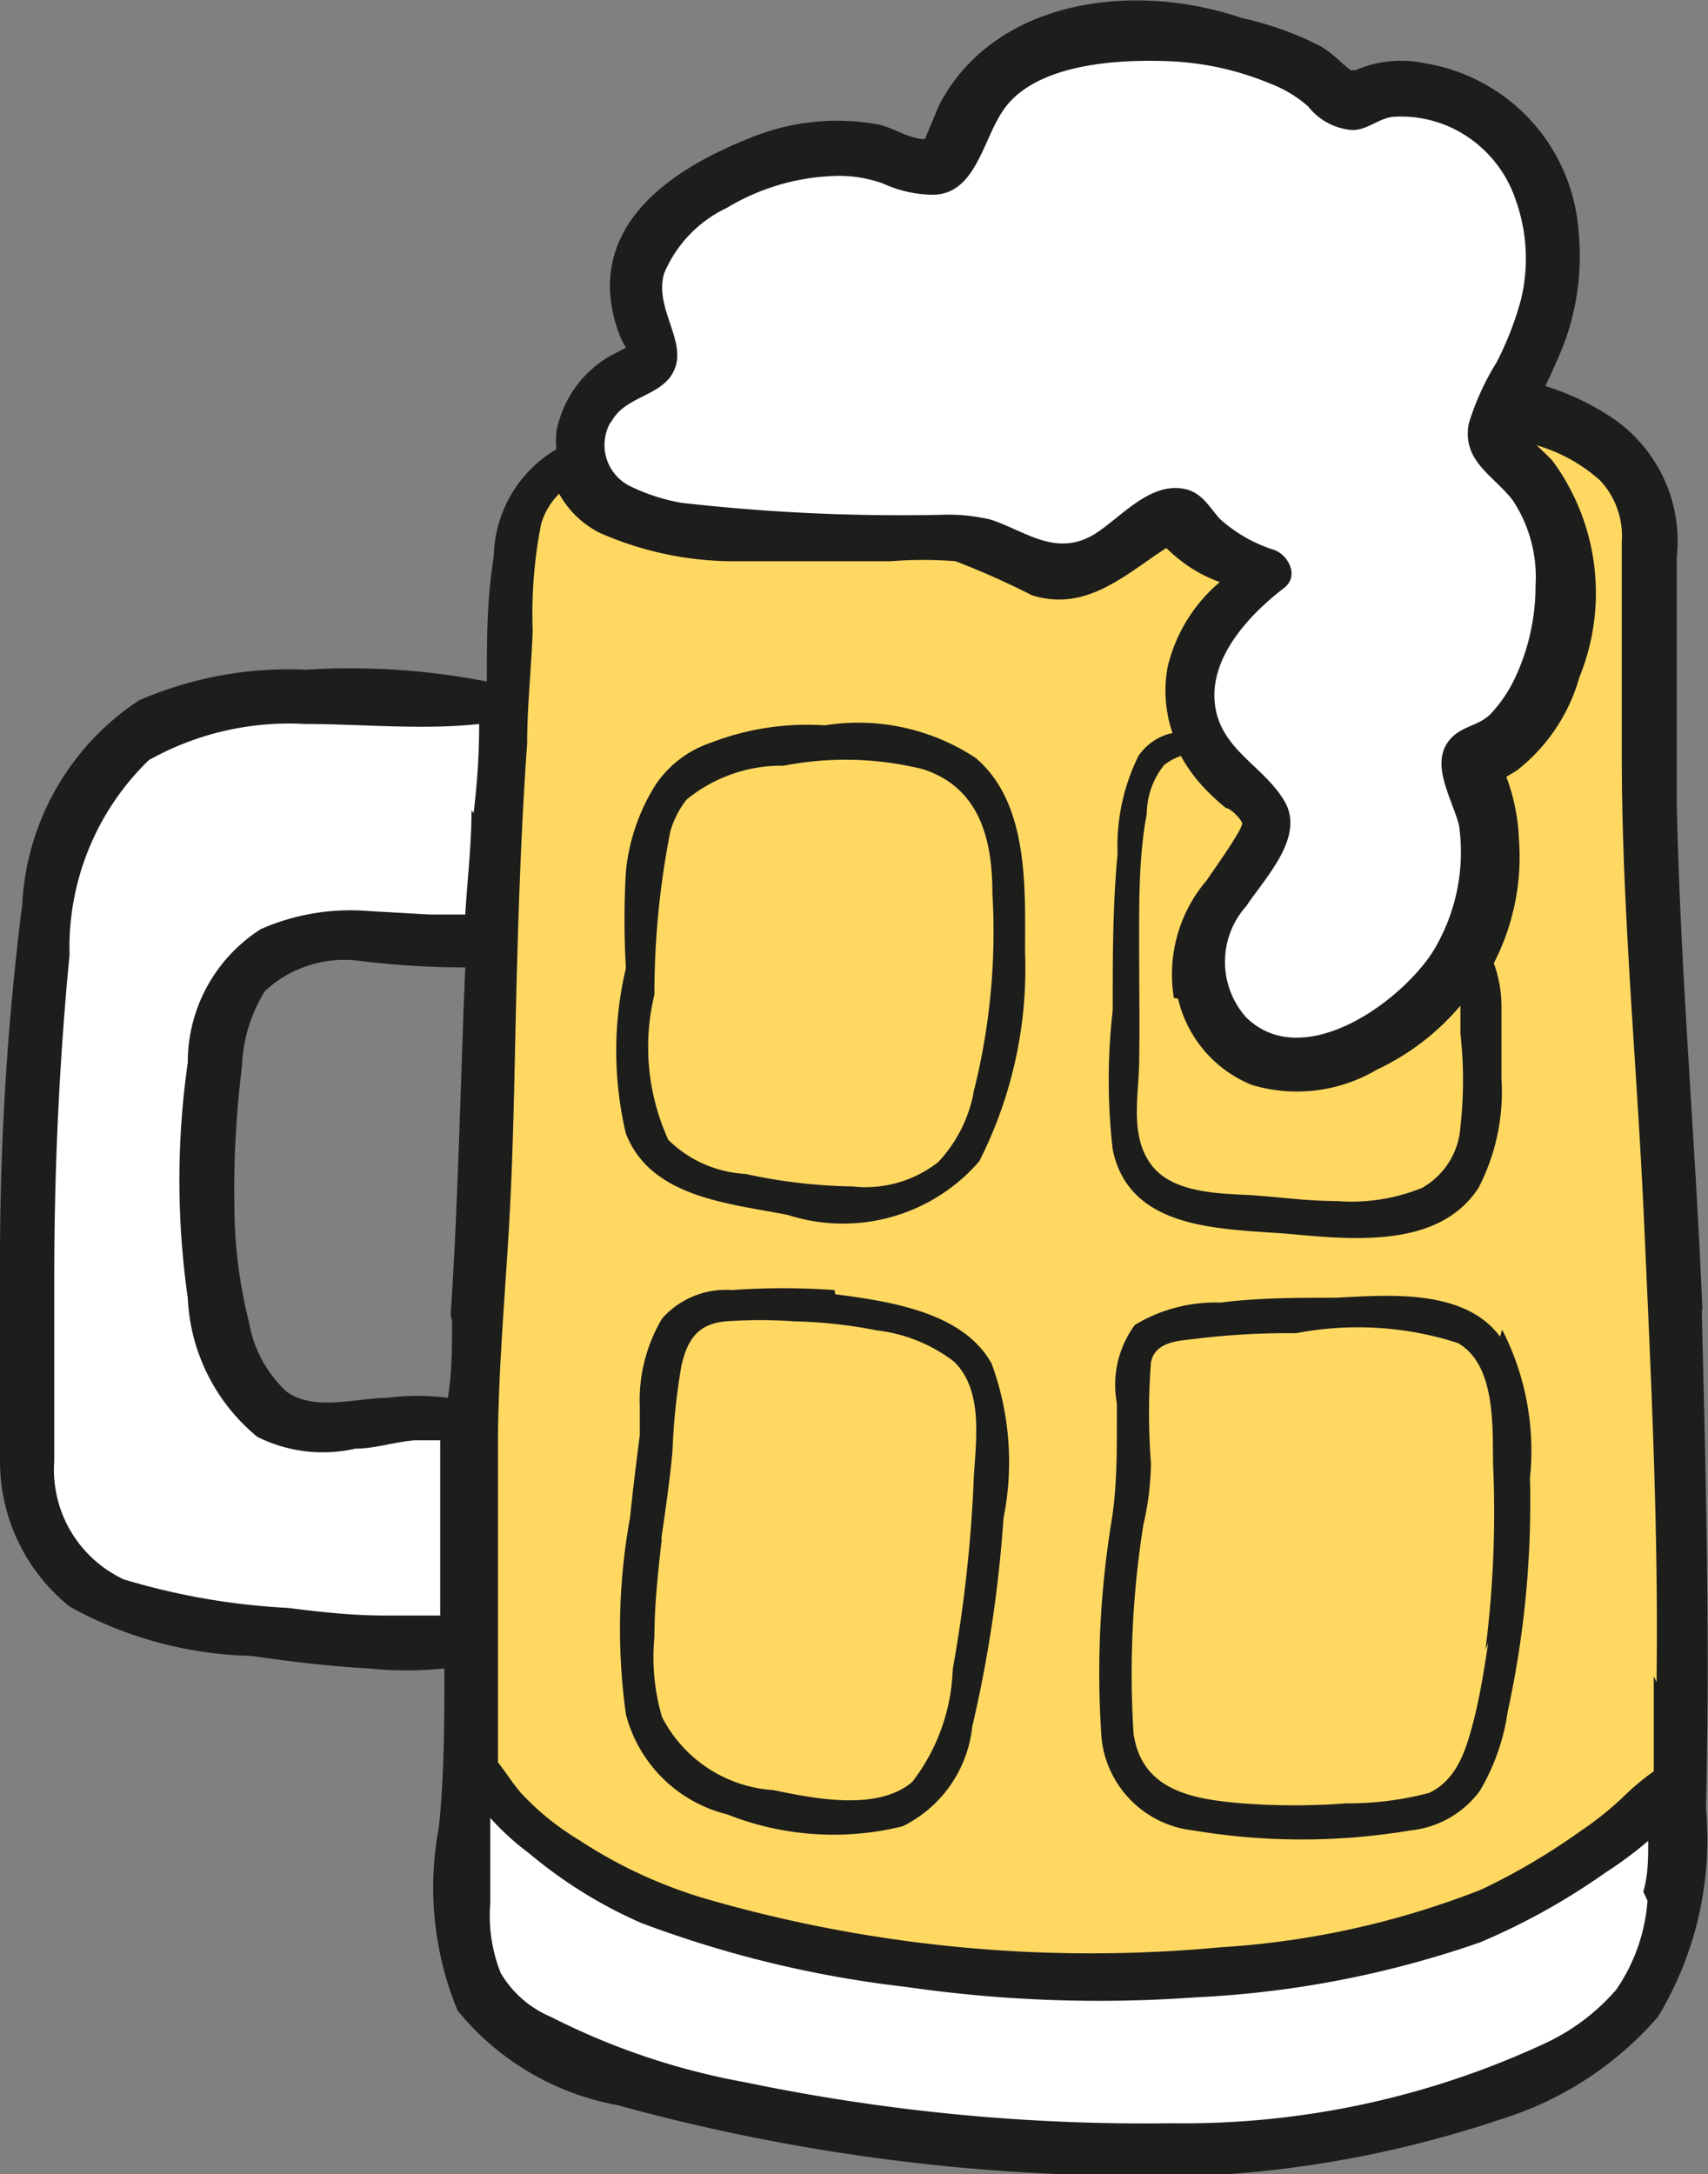
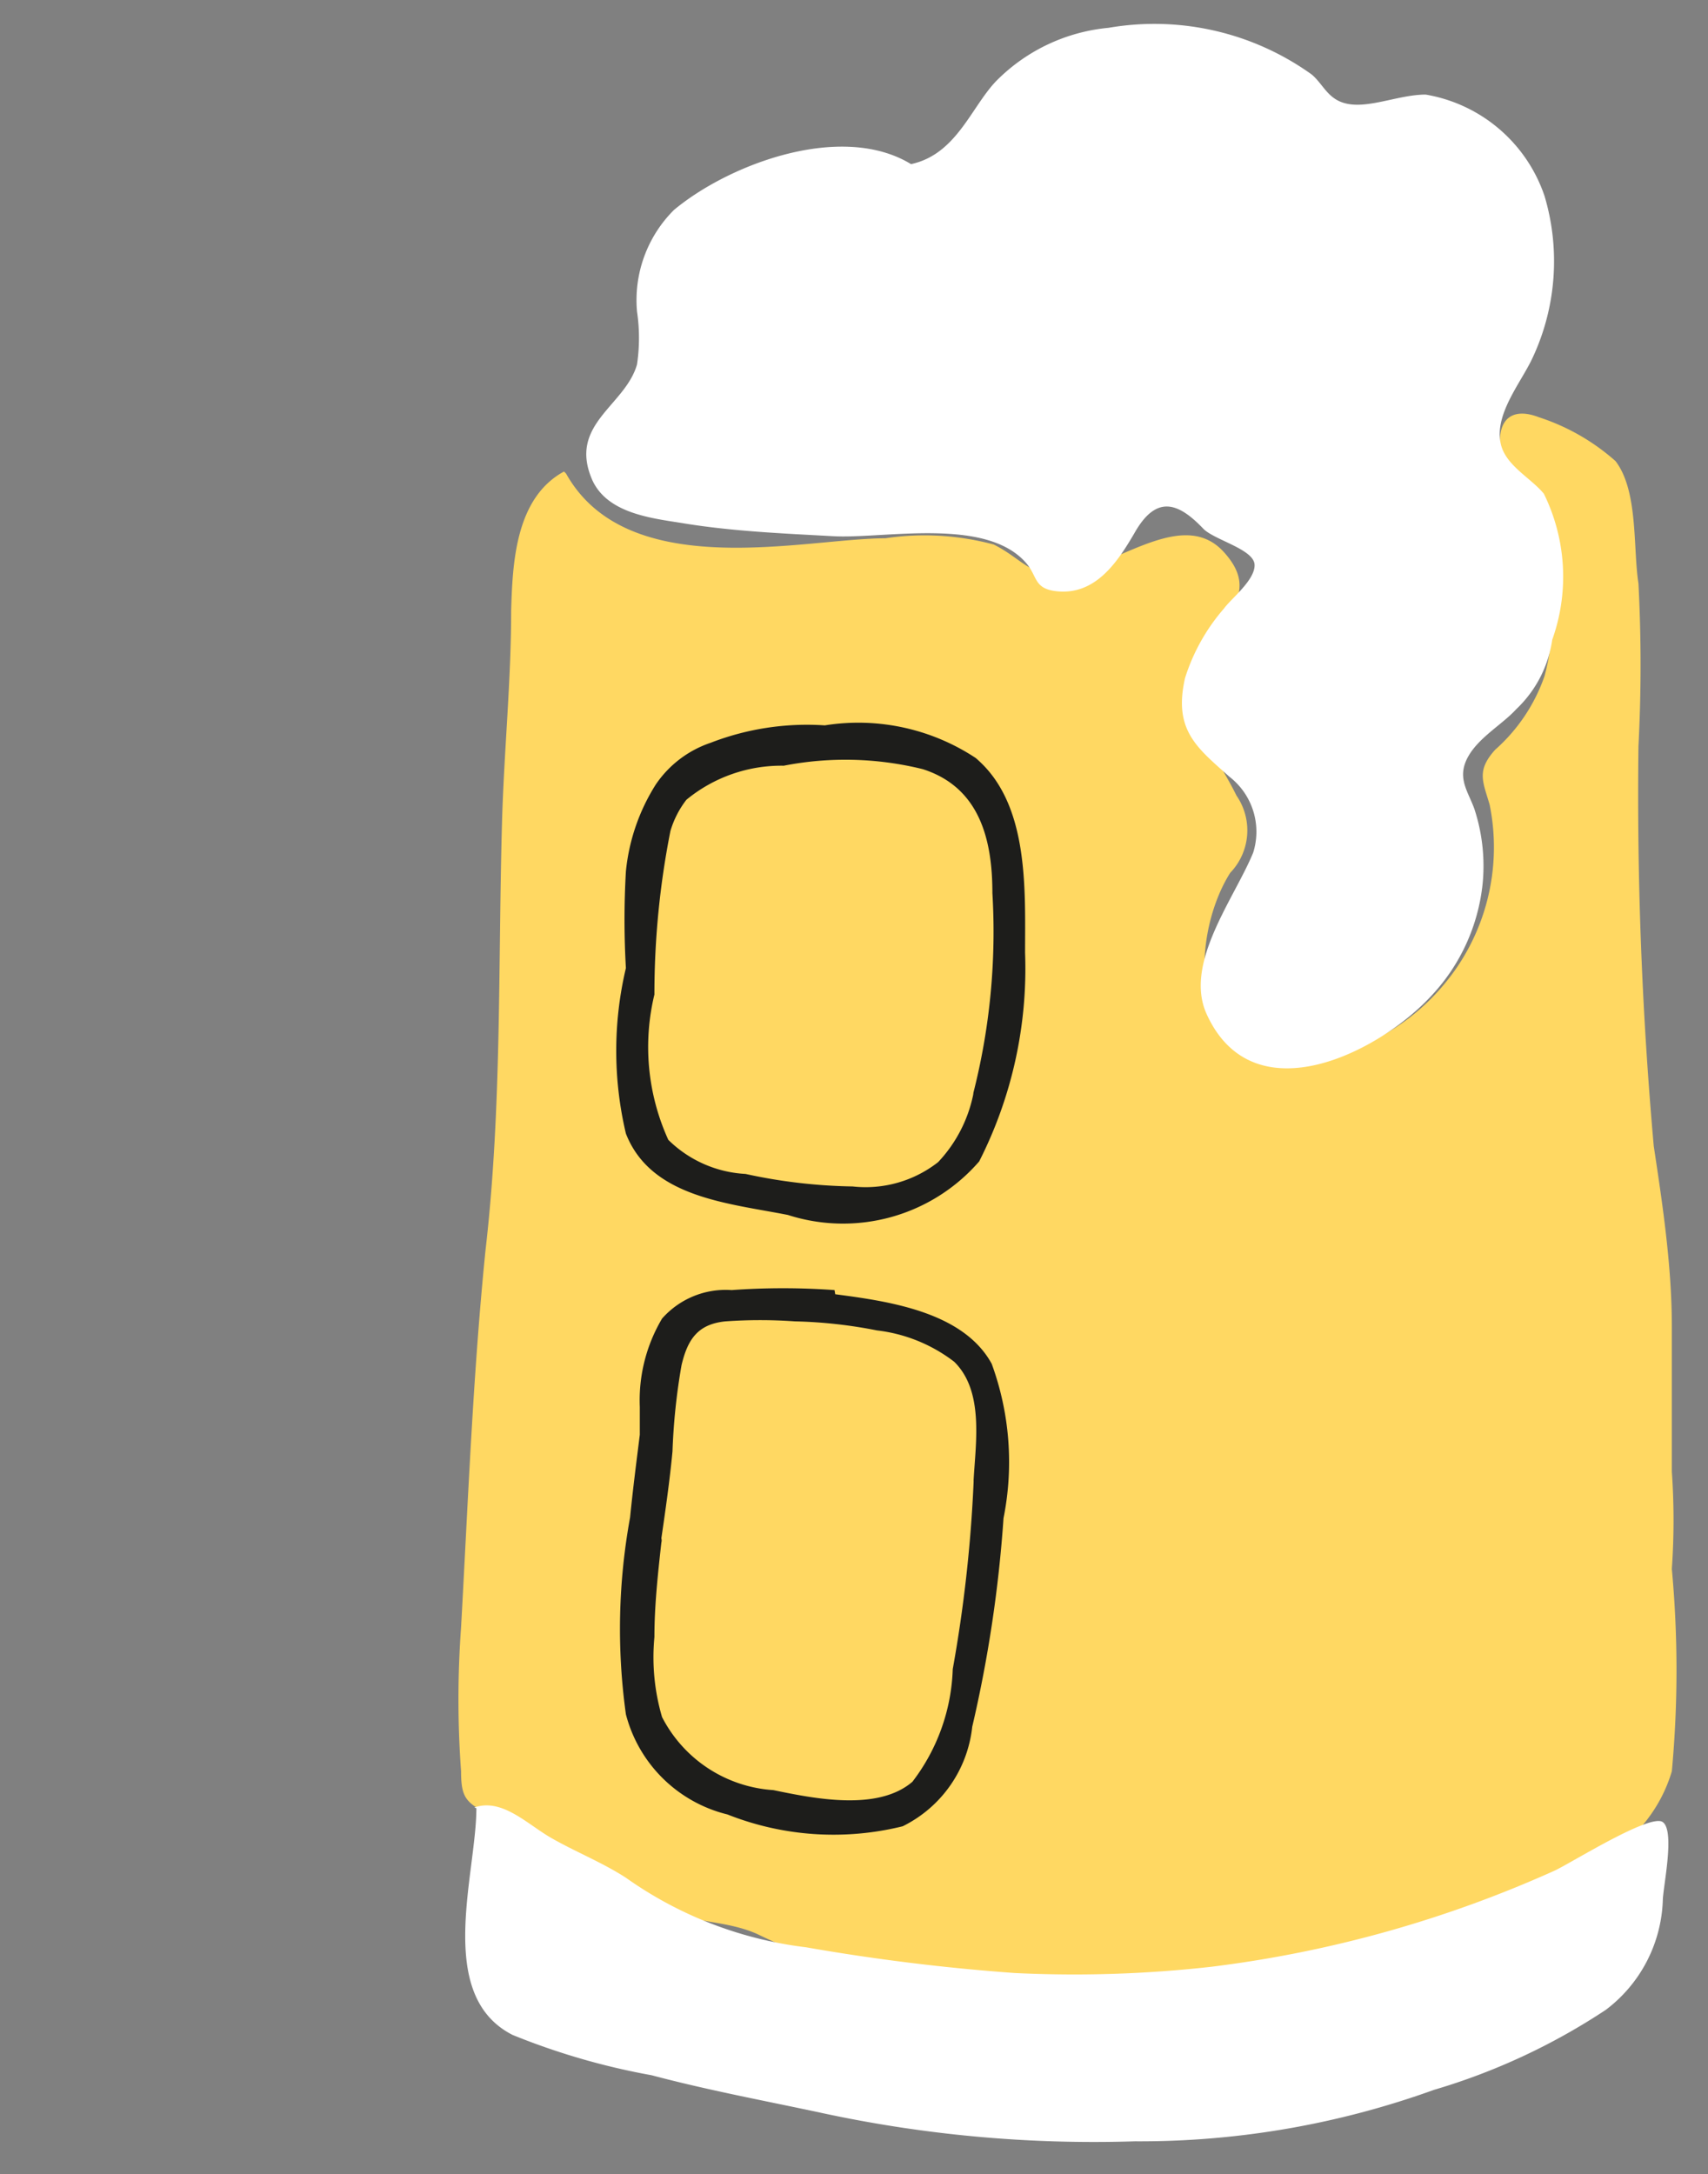
<svg xmlns="http://www.w3.org/2000/svg" viewBox="0 0 24.56 31.26">
  <rect x="0" y="0" width="24.56" height="31.26" fill="#808080" stroke="none" />
  <defs>
    <style>.cls-1{fill:#ffd862;}.cls-2{fill:#fff;}.cls-3{fill:#1d1d1b;}</style>
  </defs>
  <title>gastro-cerveja14</title>
  <g id="Camada_2" data-name="Camada 2">
    <g id="Camada_1-2" data-name="Camada 1">
      <path class="cls-1" d="M8.11,6.78c-.7.38-.74,1.32-.76,2,0,1-.1,2-.13,3-.06,2.08,0,4.14-.24,6.21-.18,1.79-.25,3.61-.35,5.41a14.23,14.23,0,0,0,0,2.07c0,.38.07.45.4.62A22,22,0,0,0,9.64,27.5c.42.15.85.13,1.25.31a9.54,9.54,0,0,0,1.38.54,10.44,10.44,0,0,0,3.05.35,18.86,18.86,0,0,0,4.23-.51,14.47,14.47,0,0,0,2.1-.72c1-.43,2.06-.9,2.39-2a15.83,15.83,0,0,0,0-2.91,10.05,10.05,0,0,0,0-1.4c0-.69,0-1.38,0-2.08,0-.87-.13-1.74-.26-2.6a57,57,0,0,1-.22-5.75,22.53,22.53,0,0,0,0-2.34c-.08-.51,0-1.33-.33-1.76A3.1,3.1,0,0,0,22.13,6c-.36-.14-.59,0-.56.42s.52,1,.64,1.45a3.64,3.64,0,0,1,0,1.85,2.51,2.51,0,0,1-.71,1.06c-.27.3-.18.45-.08.79a3.07,3.07,0,0,1-.66,2.59,3.12,3.12,0,0,1-2.37,1.12c-1.33-.13-1.24-1.88-.7-2.73a.88.88,0,0,0,.09-1.11c-.32-.65-.72-1-.49-1.79s.87-1.09.31-1.71-1.44.12-2.19.29c-.57.12-.68-.18-1.12-.4a3.82,3.82,0,0,0-1.56-.09c-1.15,0-3.7.66-4.59-.93" />
-       <path class="cls-2" d="M7.38,10.09a19.73,19.73,0,0,1-.19,2.41c0,.28.06,1.05-.27,1.12a3.21,3.21,0,0,1-.46-.12,4.79,4.79,0,0,0-.68-.07,5,5,0,0,0-1.48.11,2.22,2.22,0,0,0-1,1.15A4,4,0,0,0,3,16.55c0,1.19-.06,2.73,1,3.56.36.29.72.19,1.14.18a3.93,3.93,0,0,1,1.2,0c.33.15.4.78.4,1.1s0,.78-.07,1.18a3,3,0,0,1-.1,1c-.27.53-.92.23-1.4.18s-1.14-.09-1.7-.13a4.33,4.33,0,0,1-1.58-.22A3.67,3.67,0,0,1,.51,21.59a7.6,7.6,0,0,1-.1-3.37,26.72,26.72,0,0,0,.4-4.88,2.69,2.69,0,0,1,.81-2.5,5.63,5.63,0,0,1,2.88-.93c1-.07,1.87.18,2.89.18" />
      <path class="cls-2" d="M6.85,26c0,.95-.6,2.69.52,3.26a10,10,0,0,0,2,.58c.79.21,1.59.36,2.39.53a18.54,18.54,0,0,0,4.56.42,12.47,12.47,0,0,0,4.3-.74,9.17,9.17,0,0,0,2.47-1.15,2.06,2.06,0,0,0,.82-1.57c0-.18.18-1,0-1.13s-1.32.59-1.56.7a17.12,17.12,0,0,1-4.93,1.38,17.63,17.63,0,0,1-2.83.09,29.83,29.83,0,0,1-3-.37A5.64,5.64,0,0,1,9,27c-.34-.22-.72-.37-1.07-.57s-.71-.58-1.11-.44" />
      <path class="cls-2" d="M13.1,2.36c-1-.61-2.62,0-3.41.66a1.83,1.83,0,0,0-.53,1.46,2.59,2.59,0,0,1,0,.76c-.17.6-1,.86-.64,1.67.22.47.84.54,1.28.61.72.12,1.45.15,2.18.19s2.19-.28,2.77.38c.17.19.11.37.43.41.57.07.89-.42,1.13-.83.32-.57.64-.44,1-.06.17.16.72.29.73.51s-.34.49-.44.63a2.8,2.8,0,0,0-.56,1c-.17.75.17,1,.64,1.42a1,1,0,0,1,.34,1.09c-.27.66-1,1.59-.67,2.32.67,1.48,2.49.55,3.24-.27a2.77,2.77,0,0,0,.73-1.61,2.63,2.63,0,0,0-.12-1.07c-.09-.25-.25-.44-.1-.73s.5-.48.7-.7a1.71,1.71,0,0,0,.52-1A2.7,2.7,0,0,0,22.2,7.1c-.18-.22-.52-.39-.61-.68-.13-.44.28-.91.45-1.28a3.28,3.28,0,0,0,.17-2.32A2.19,2.19,0,0,0,20.5,1.36c-.36,0-.76.18-1.08.14s-.38-.28-.56-.43A3.88,3.88,0,0,0,15.94.4a2.61,2.61,0,0,0-1.62.77c-.36.38-.57,1.05-1.22,1.19" />
-       <path class="cls-3" d="M23.78,24.1c0,.45,0,.91,0,1.37a3.56,3.56,0,0,0-.41.34,4.59,4.59,0,0,1-.63.51,9.38,9.38,0,0,1-1.44.85,12.28,12.28,0,0,1-3.75.83,19.93,19.93,0,0,1-7.41-.7,6.82,6.82,0,0,1-1.81-.84,3.85,3.85,0,0,1-.84-.68c-.12-.14-.22-.3-.33-.44,0-.38,0-.76,0-1.14,0-1.13,0-2.26,0-3.38s.11-2.25.17-3.38.07-2.25.1-3.38.07-2.25.15-3.37c0-.54.06-1.08.08-1.62a6.67,6.67,0,0,1,.12-1.53,1,1,0,0,1,.26-.44,1.38,1.38,0,0,0,.58.56,4.78,4.78,0,0,0,2,.41c.73,0,1.46,0,2.19,0a5.81,5.81,0,0,1,.93,0,11.47,11.47,0,0,1,1.1.49c.71.22,1.23-.2,1.78-.58l.15-.1h0a2.64,2.64,0,0,0,.26.22,2,2,0,0,0,.51.27,2.29,2.29,0,0,0-.75,1.22,1.88,1.88,0,0,0,.07.95.79.79,0,0,0-.49.33,2.93,2.93,0,0,0-.3,1.41C16,13,16,13.78,16,14.53a8.76,8.76,0,0,0,0,2c.25,1.21,1.66,1.13,2.62,1.22s2.1.16,2.64-.67a3,3,0,0,0,.33-1.57c0-.32,0-.64,0-1a1.82,1.82,0,0,0-.11-.66,3.34,3.34,0,0,0,.36-1.8,2.82,2.82,0,0,0-.18-.88l0,0,.15-.09a2.59,2.59,0,0,0,.9-1.34,3.21,3.21,0,0,0-.39-3.12c-.08-.08-.16-.16-.25-.24l-.06,0a2.34,2.34,0,0,1,1,.53,1.17,1.17,0,0,1,.31.88c0,1,0,2,0,3.06,0,2.24.22,4.46.32,6.7s.21,4.43.18,6.64m-.13,3.14a2.59,2.59,0,0,1-.45,1.28,3.05,3.05,0,0,1-1,.76,12.31,12.31,0,0,1-5.39,1.16,28.15,28.15,0,0,1-6.14-.59A10.11,10.11,0,0,1,7.92,29a1.52,1.52,0,0,1-.72-.63,2.22,2.22,0,0,1-.15-1c0-.41,0-.82,0-1.23a3.75,3.75,0,0,0,.56.51,6.63,6.63,0,0,0,1.61,1,15.94,15.94,0,0,0,3.81.92,19.31,19.31,0,0,0,4.16.15,14.5,14.5,0,0,0,4.09-.79,9.53,9.53,0,0,0,1.8-1,5.69,5.69,0,0,0,.62-.46c0,.25,0,.49-.07.73M16.94,14.36A1.77,1.77,0,0,0,18,15.6a2.26,2.26,0,0,0,1.8-.22A3.53,3.53,0,0,0,21,14.46c0,.14,0,.27,0,.4a6.06,6.06,0,0,1,0,1.34,1.09,1.09,0,0,1-.55.88,2.7,2.7,0,0,1-1.23.19c-.39,0-.77-.05-1.16-.08s-1.14,0-1.48-.41-.21-1-.2-1.48,0-1.2,0-1.81,0-1.2.11-1.79a1.13,1.13,0,0,1,.25-.7.81.81,0,0,1,.24-.13,2.33,2.33,0,0,0,.29.41,3.19,3.19,0,0,0,.36.34c.06,0,.2.14.23.21s-.41.68-.51.83a2.08,2.08,0,0,0-.47,1.69M8.78,6.08a.8.8,0,0,1,.1-.14c.25-.27.73-.29.84-.69s-.31-.85-.17-1.32a1.82,1.82,0,0,1,.9-.94A3.2,3.2,0,0,1,12,2.53a1.85,1.85,0,0,1,.7.11,1.75,1.75,0,0,0,.71.16c.61,0,.72-.77,1-1.19C14.85.92,16.05.85,16.8.88a4.21,4.21,0,0,1,1.46.32,1.79,1.79,0,0,1,.55.33.89.89,0,0,0,.64.34c.21,0,.38-.17.58-.19a1.73,1.73,0,0,1,.85.16,1.77,1.77,0,0,1,.92,1.05,2.5,2.5,0,0,1,.07,1.42,4.53,4.53,0,0,1-.35.9,3.77,3.77,0,0,0-.4.88c-.1.54.35.74.63,1.1a2,2,0,0,1,.33,1.23,3.11,3.11,0,0,1-.31,1.36,2,2,0,0,1-.34.49c-.16.16-.39.17-.55.33-.35.35,0,.87.1,1.27a2.74,2.74,0,0,1-.38,1.82c-.48.74-1.87,1.73-2.68.94a1.2,1.2,0,0,1,0-1.6c.28-.42.85-1,.55-1.51s-.92-.74-1-1.39.45-1.26,1-1.68c.21-.17.06-.46-.14-.54a2.1,2.1,0,0,1-.79-.45c-.16-.18-.26-.38-.51-.43-.5-.1-.91.41-1.29.65-.56.34-1-.05-1.5-.21a2.7,2.7,0,0,0-.6-.07A27.8,27.8,0,0,1,9.8,7.23,2.78,2.78,0,0,1,9.08,7a.66.66,0,0,1-.3-.93m-2,5.58c0,.5-.06,1-.09,1.5l-.51,0-.88-.05a3.19,3.19,0,0,0-1.55.26,2.27,2.27,0,0,0-1.05,1.92,11.92,11.92,0,0,0,0,3.38,2.74,2.74,0,0,0,1,2,2.1,2.1,0,0,0,1.41.17c.29,0,.57-.1.86-.12h.36c0,.84,0,1.68,0,2.52-.26,0-.52,0-.79,0-.47,0-.93-.05-1.4-.11a9.9,9.9,0,0,1-2.36-.41,1.74,1.74,0,0,1-1-1.7c0-.87,0-1.75,0-2.62,0-1.55.07-3.11.22-4.66a3.75,3.75,0,0,1,1.14-2.8,4.12,4.12,0,0,1,2.24-.52c.83,0,1.69.09,2.51,0q0,.64-.08,1.28M6.5,19c0,.37,0,.74-.06,1.1a3.29,3.29,0,0,0-.87,0c-.45,0-1.05.2-1.45-.09a1.77,1.77,0,0,1-.54-1,6.91,6.91,0,0,1-.21-1.68,14.18,14.18,0,0,1,.11-2,2.19,2.19,0,0,1,.33-1.08,1.68,1.68,0,0,1,1.39-.43,12.36,12.36,0,0,0,1.49.09c-.07,1.68-.1,3.36-.21,5m18-.07c-.1-2.44-.32-4.88-.37-7.32,0-1.17,0-2.34,0-3.5A2.14,2.14,0,0,0,23.17,6a3.78,3.78,0,0,0-.95-.45c.06-.12.12-.25.17-.37a3.59,3.59,0,0,0,.31-1.84A2.64,2.64,0,0,0,20.49.91a1.65,1.65,0,0,0-1,.1l-.07,0h0L19.3.91A1.77,1.77,0,0,0,19,.67,4.67,4.67,0,0,0,17.86.26C16.28-.28,14.3,0,13.51,1.5c-.05.11-.09.22-.14.33L13.3,2h0c-.23,0-.44-.16-.67-.21a3.29,3.29,0,0,0-1.86.2c-.9.36-2,1-2,2.13a2,2,0,0,0,.17.77L9,5l-.23.12A1.6,1.6,0,0,0,8,6.21a1.52,1.52,0,0,0,0,.25A1.83,1.83,0,0,0,7.1,8C7,8.62,7,9.21,7,9.8A10.16,10.16,0,0,0,4.4,9.63,5.4,5.4,0,0,0,2,10.07,3.74,3.74,0,0,0,.32,13,40.89,40.89,0,0,0,0,18.1C0,19.06,0,20,0,21A2.68,2.68,0,0,0,1,23.1a5.64,5.64,0,0,0,2.61.71c.56.08,1.12.15,1.69.18a5.24,5.24,0,0,0,1.09,0c0,.76,0,1.53-.08,2.29a4.63,4.63,0,0,0,.27,2.63,3.86,3.86,0,0,0,2.3,1.36,28.36,28.36,0,0,0,6.57,1,15.91,15.91,0,0,0,6.14-.8A4.9,4.9,0,0,0,23.84,29a4.92,4.92,0,0,0,.69-3c.06-2.4,0-4.77-.06-7.17" />
      <path class="cls-3" d="M14,15.71a2,2,0,0,1-.51,1,1.69,1.69,0,0,1-1.23.35,7.72,7.72,0,0,1-1.54-.18,1.71,1.71,0,0,1-1.11-.49,3.22,3.22,0,0,1-.2-2.09,12.08,12.08,0,0,1,.23-2.35,1.36,1.36,0,0,1,.23-.45,2.15,2.15,0,0,1,1.4-.49,4.63,4.63,0,0,1,2,.05c.81.26,1,1,1,1.78a9.4,9.4,0,0,1-.28,2.9m.1-4.8a3.06,3.06,0,0,0-2.23-.51,3.83,3.83,0,0,0-1.64.25,1.55,1.55,0,0,0-.79.6A2.86,2.86,0,0,0,9,12.53,12.1,12.1,0,0,0,9,13.92,5.17,5.17,0,0,0,9,16.3c.36.92,1.47,1,2.33,1.17a2.59,2.59,0,0,0,2.75-.77,6.12,6.12,0,0,0,.66-3c0-.92.06-2.15-.71-2.8" />
      <path class="cls-3" d="M14,21.31A20.14,20.14,0,0,1,13.7,24a2.81,2.81,0,0,1-.58,1.62c-.5.43-1.42.24-2,.12a1.94,1.94,0,0,1-1.6-1.05,3.05,3.05,0,0,1-.11-1.15c0-.45.05-.91.1-1.36a.11.11,0,0,0,0-.06c.06-.41.12-.83.16-1.25a9,9,0,0,1,.13-1.24c.09-.38.24-.59.63-.63a7.05,7.05,0,0,1,1,0,6.79,6.79,0,0,1,1.18.13,2.25,2.25,0,0,1,1.11.45c.43.42.31,1.16.28,1.7m-2-2.73a10.37,10.37,0,0,0-1.48,0,1.22,1.22,0,0,0-1,.41,2.3,2.3,0,0,0-.32,1.27c0,.13,0,.27,0,.4-.05.4-.1.79-.14,1.19A8.91,8.91,0,0,0,9,24.65a2,2,0,0,0,1.46,1.44,4.14,4.14,0,0,0,2.52.17,1.81,1.81,0,0,0,1-1.43,18.82,18.82,0,0,0,.45-3,4.11,4.11,0,0,0-.17-2.22c-.41-.75-1.49-.9-2.25-1" />
-       <path class="cls-3" d="M21.4,23.62c-.06.39-.12.78-.22,1.16s-.23.81-.63,1a4.53,4.53,0,0,1-1.19.15,9.75,9.75,0,0,1-1.5,0c-.73-.06-1.44-.19-1.56-1a13.69,13.69,0,0,1,.14-3v0a4.13,4.13,0,0,0,.11-.89,9.54,9.54,0,0,1,0-1.45c.06-.3.39-.31.65-.34a10.77,10.77,0,0,1,1.44-.08,4.68,4.68,0,0,1,2.32.14c.55.31.5,1.2.51,1.75a15.62,15.62,0,0,1-.11,2.66m.21-4.5c-.51-.69-1.59-.6-2.35-.56-.56,0-1.12,0-1.67.07a2.24,2.24,0,0,0-1.23.32,1.45,1.45,0,0,0-.26,1.13c0,.08,0,.16,0,.24,0,.48,0,.94-.07,1.41A13.55,13.55,0,0,0,15.84,25a1.49,1.49,0,0,0,1.32,1.32,9.44,9.44,0,0,0,3.12,0,1.42,1.42,0,0,0,1-.57,3.1,3.1,0,0,0,.4-1.14A14.08,14.08,0,0,0,22,21.25a3.8,3.8,0,0,0-.4-2.13" />
    </g>
  </g>
</svg>